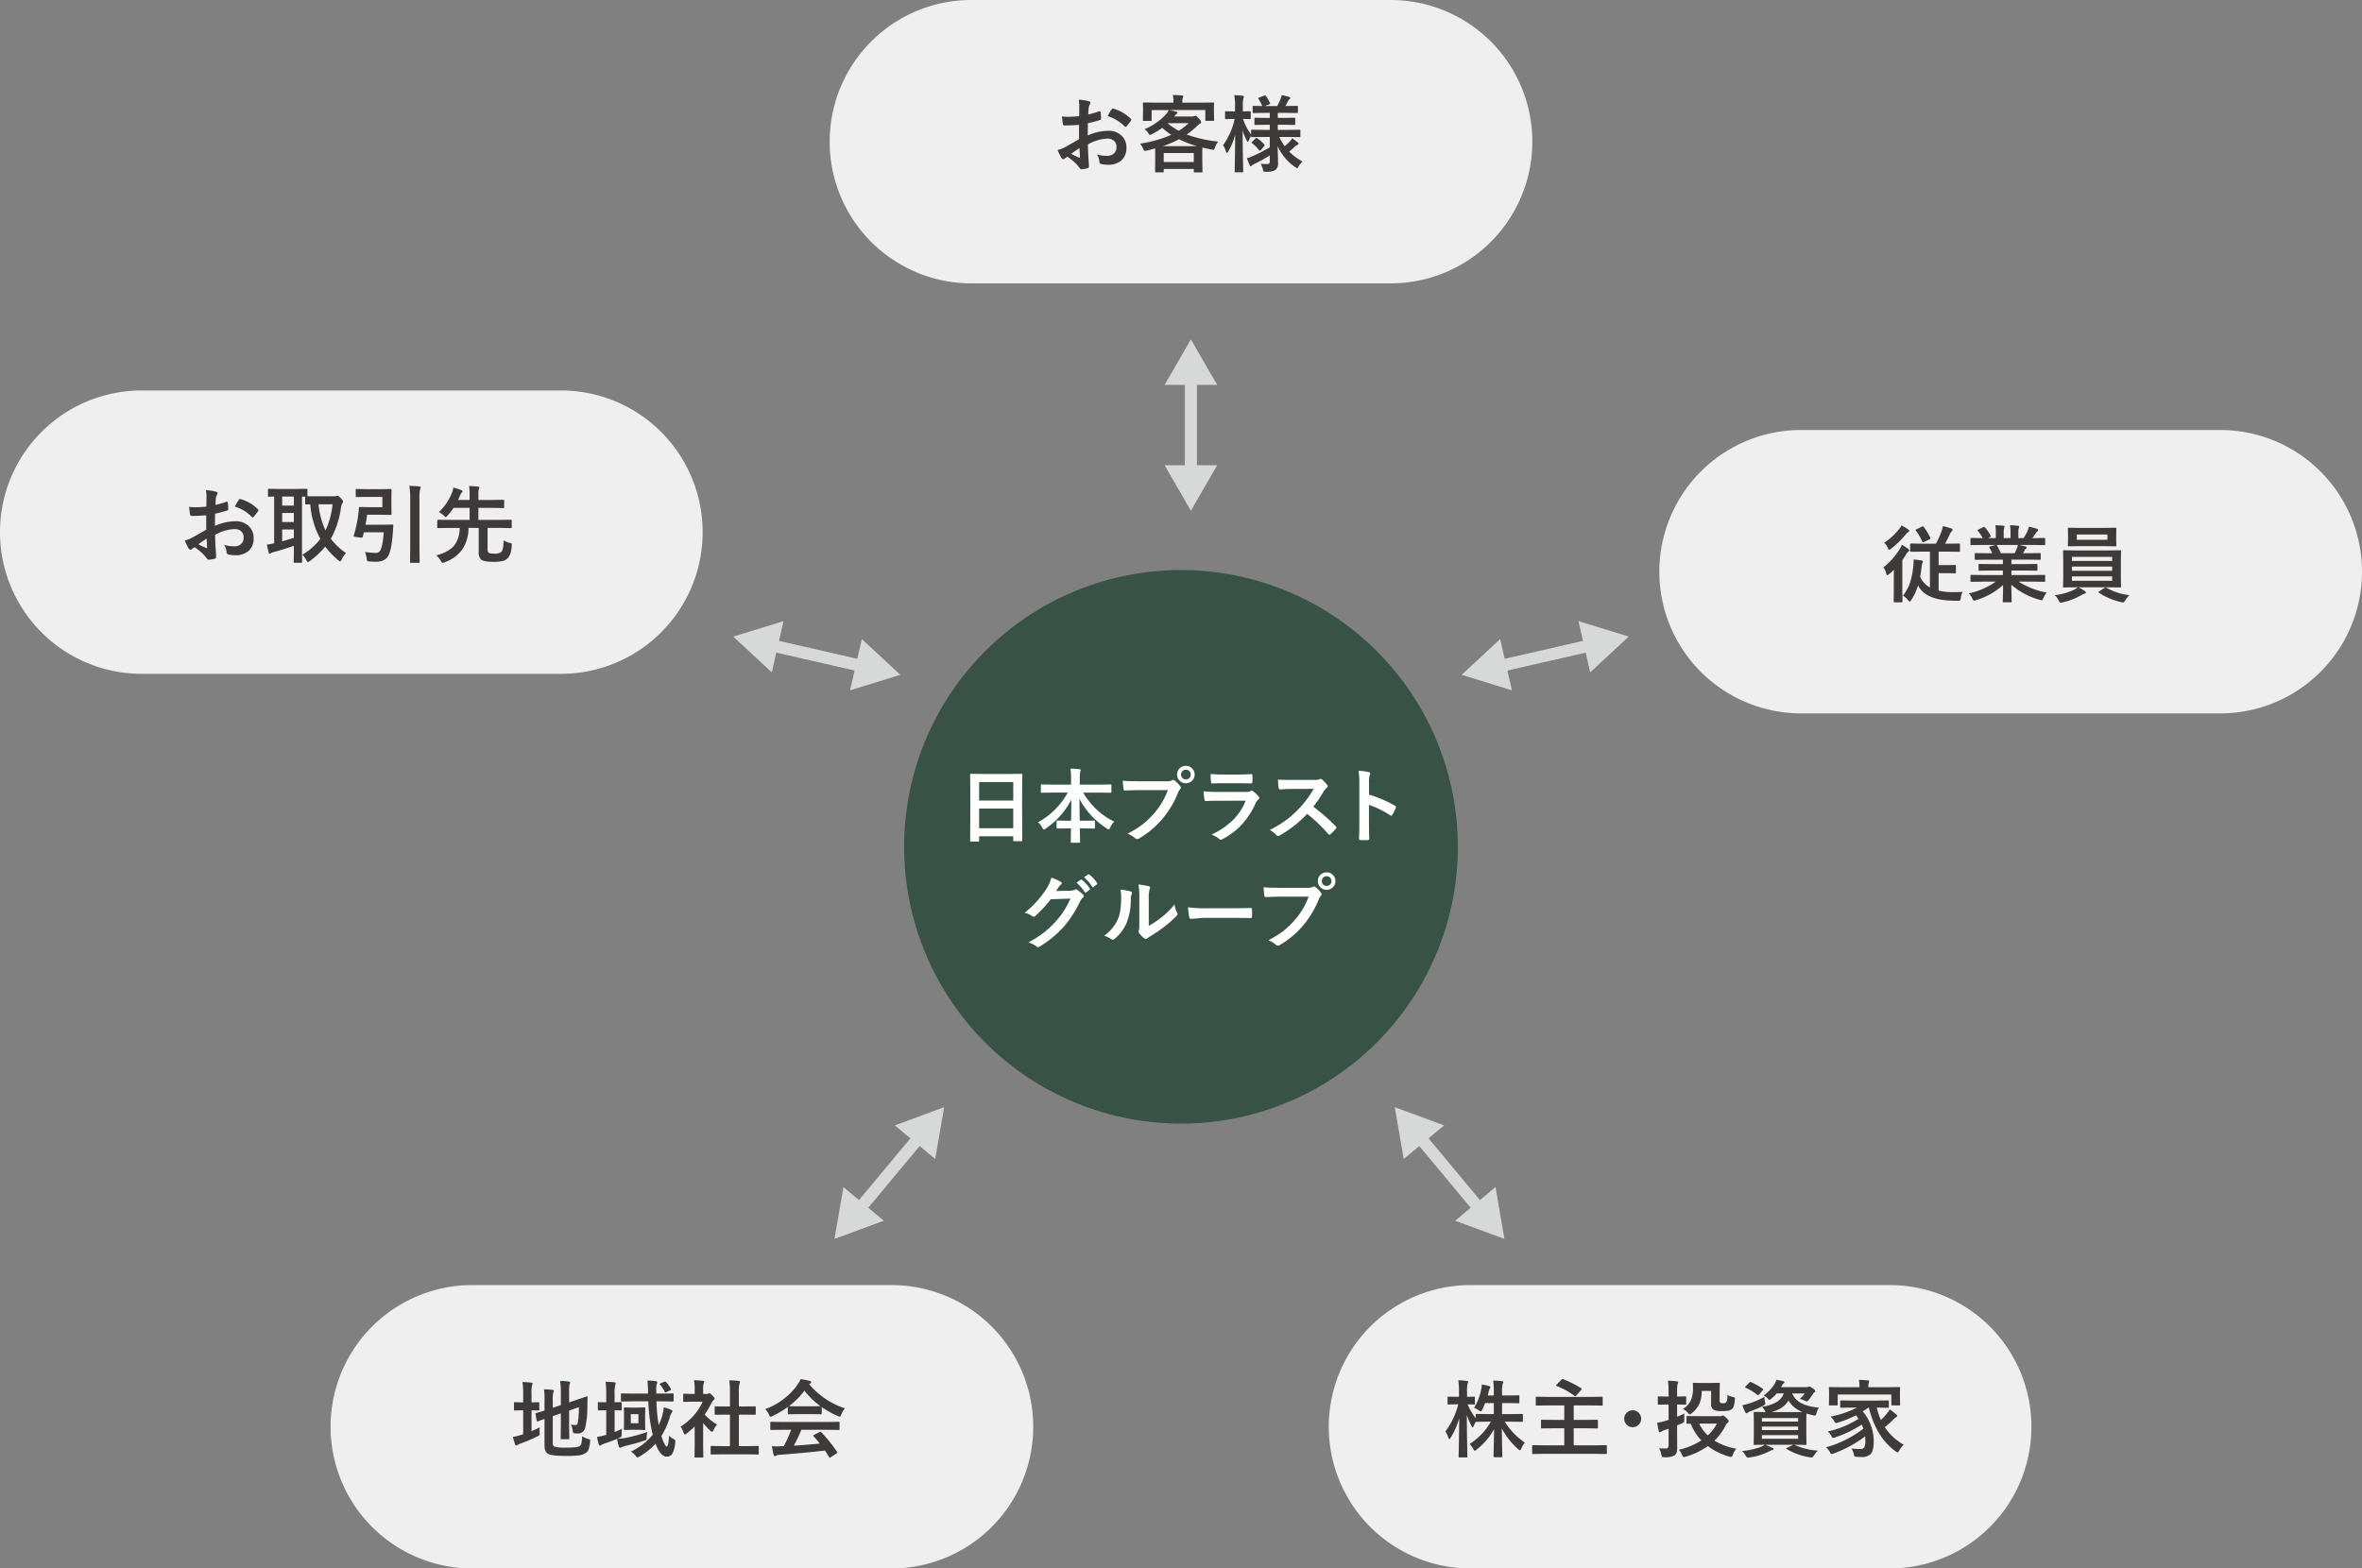
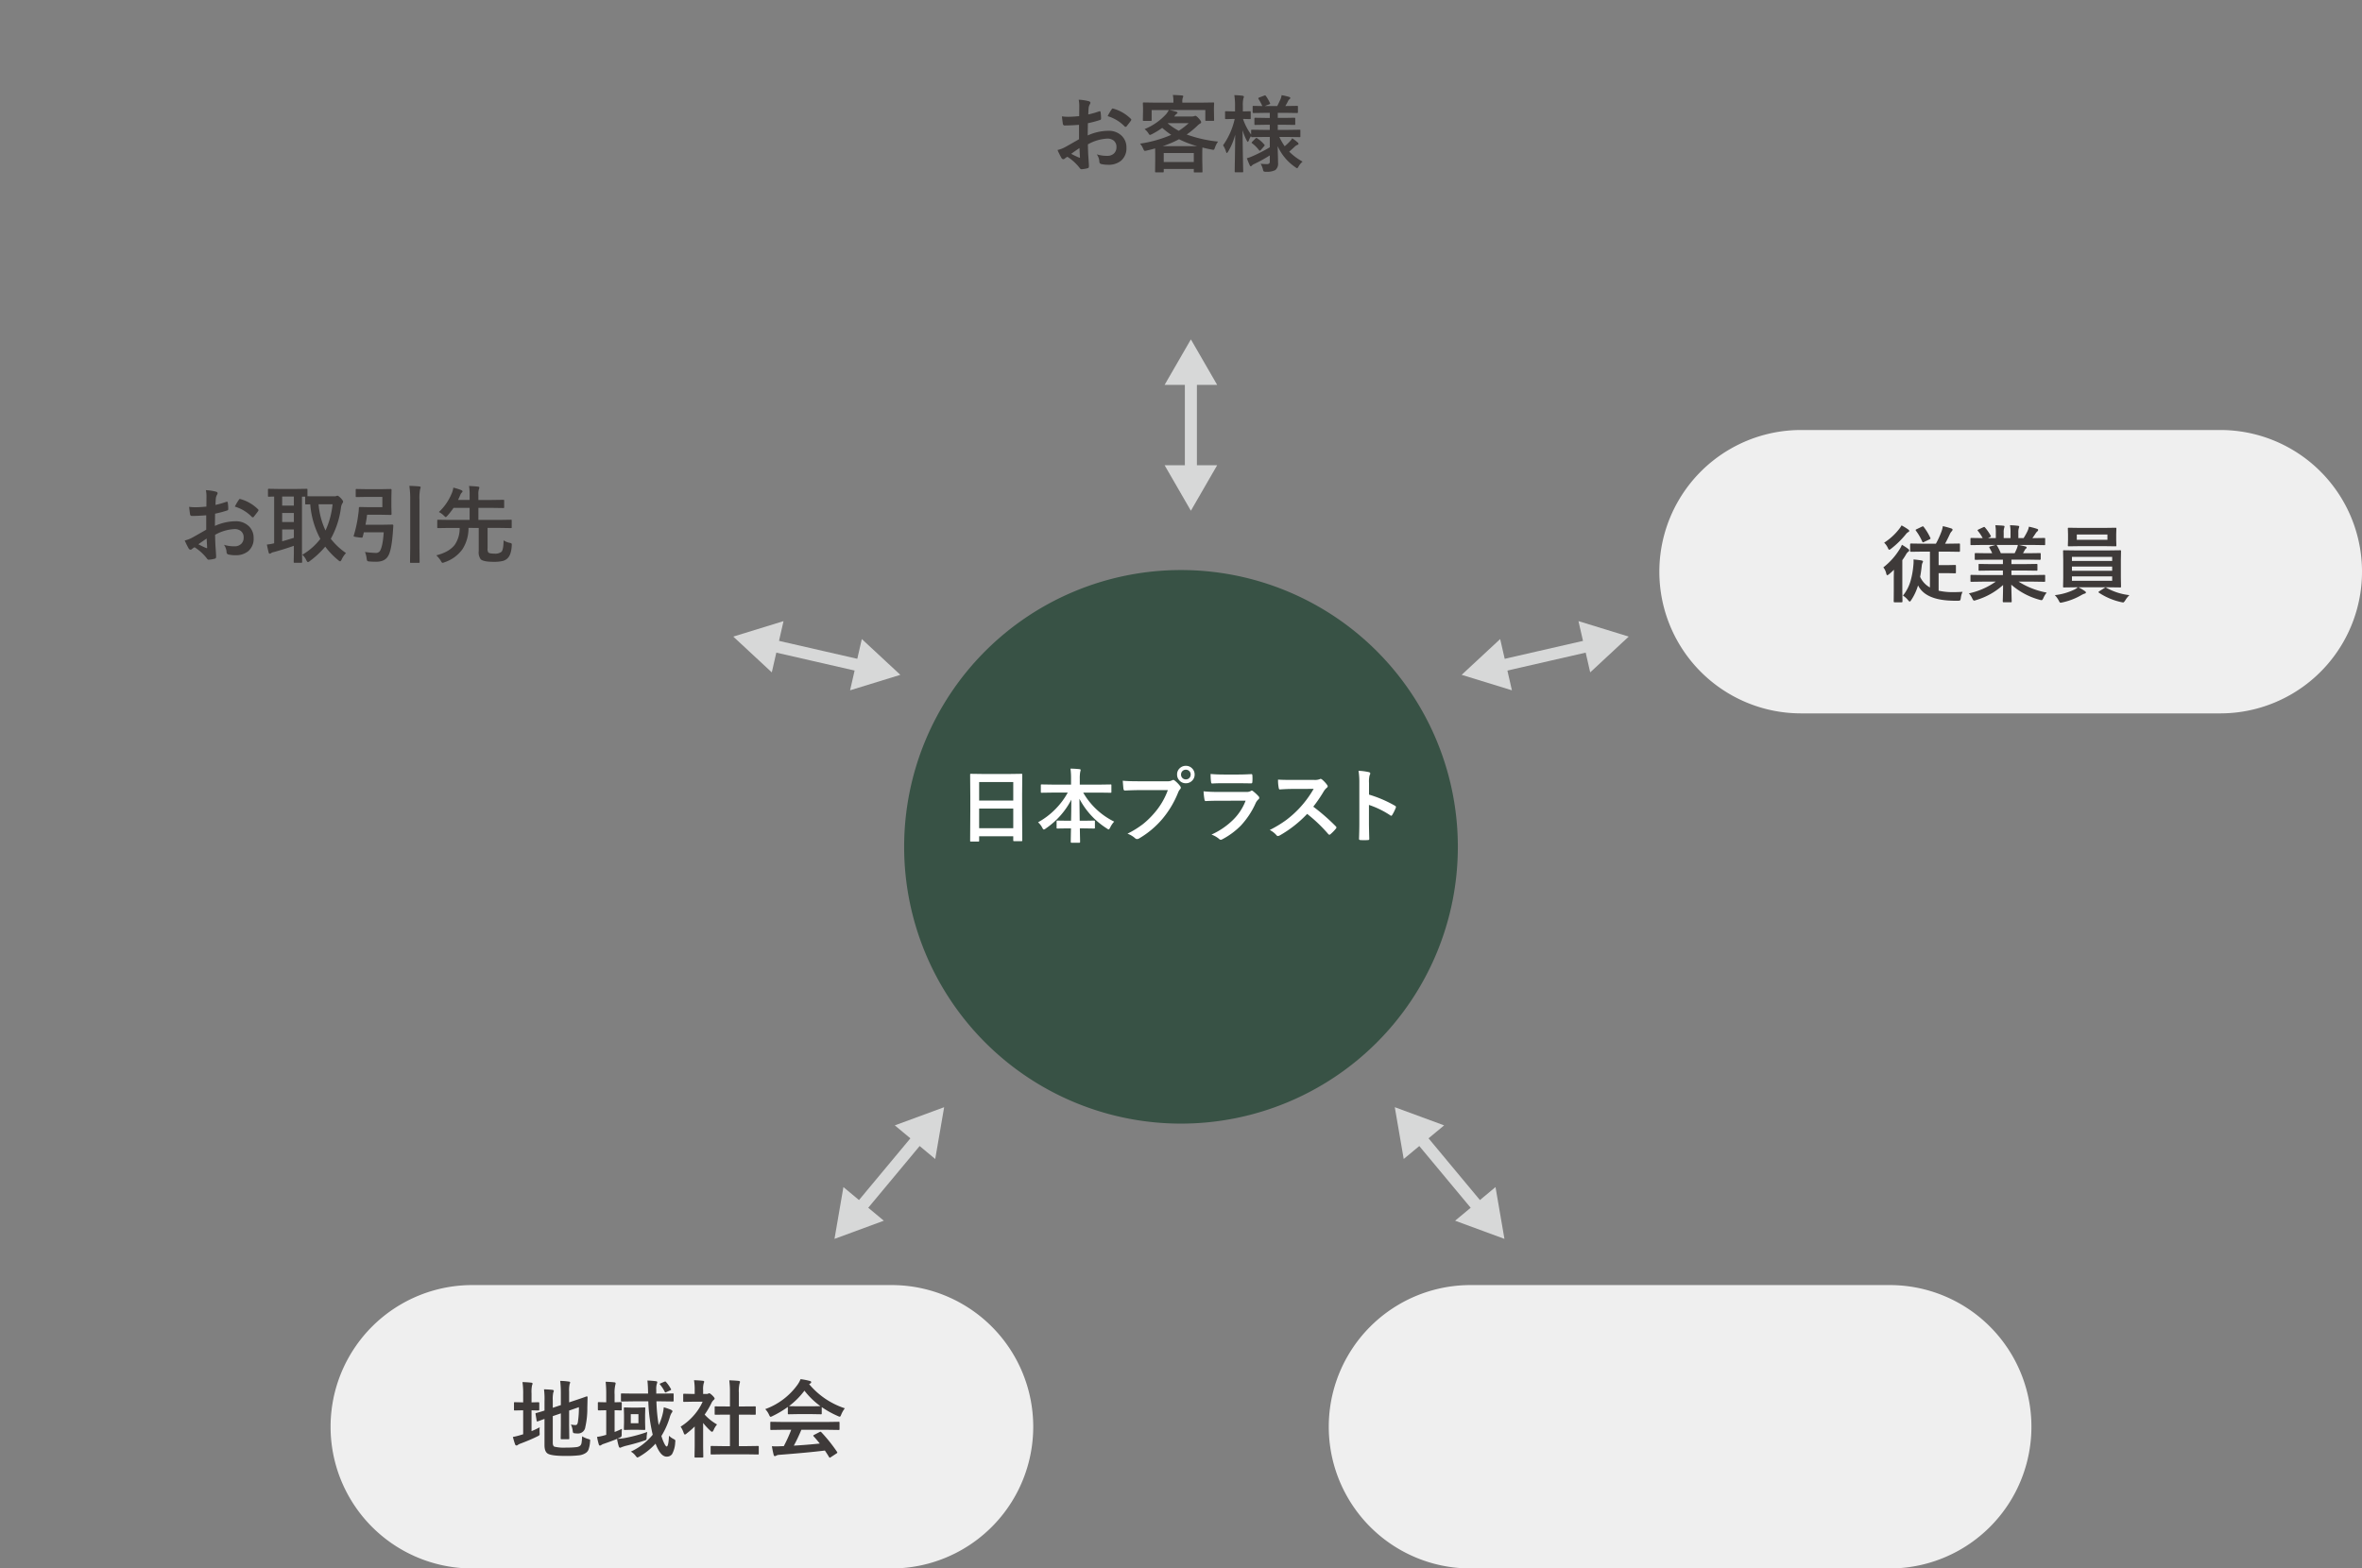
<svg xmlns="http://www.w3.org/2000/svg" width="784.152" height="520.824" viewBox="0 0 784.152 520.824">
  <rect x="0" y="0" width="784.152" height="520.824" fill="#808080" stroke="none" />
  <defs>
    <clipPath id="clip-path">
      <rect id="長方形_23673" data-name="長方形 23673" width="784.152" height="520.824" fill="none" />
    </clipPath>
    <clipPath id="clip-path-2">
      <rect id="長方形_23667" data-name="長方形 23667" width="114.531" height="34.099" fill="none" />
    </clipPath>
    <clipPath id="clip-path-3">
      <rect id="長方形_23668" data-name="長方形 23668" width="157.48" height="34.099" fill="none" />
    </clipPath>
    <clipPath id="clip-path-4">
      <rect id="長方形_23669" data-name="長方形 23669" width="114.755" height="34.099" fill="none" />
    </clipPath>
    <clipPath id="clip-path-5">
      <rect id="長方形_23670" data-name="長方形 23670" width="86.122" height="34.099" fill="none" />
    </clipPath>
    <clipPath id="clip-path-6">
      <rect id="長方形_23671" data-name="長方形 23671" width="85.898" height="34.099" fill="none" />
    </clipPath>
    <clipPath id="clip-path-7">
      <rect id="長方形_23672" data-name="長方形 23672" width="148.807" height="67.797" fill="none" />
    </clipPath>
  </defs>
  <g id="グループ_11617" data-name="グループ 11617" clip-path="url(#clip-path)">
    <path id="パス_37333" data-name="パス 37333" d="M286.524,484.1H147.353a47.049,47.049,0,1,1,0-94.1H286.524a47.049,47.049,0,0,1,0,94.1" transform="translate(9.445 36.726)" fill="#efefef" />
    <g id="グループ_11601" data-name="グループ 11601" transform="translate(169.119 456.726)" style="isolation: isolate">
      <g id="グループ_11600" data-name="グループ 11600">
        <g id="グループ_11599" data-name="グループ 11599" clip-path="url(#clip-path-2)">
          <path id="パス_37611" data-name="パス 37611" d="M24.131-4.812a8.025,8.025,0,0,0,2.023.889,1.812,1.812,0,0,1,.547.205.337.337,0,0,1,.109.287q0,.109-.041.438A9.445,9.445,0,0,1,26.223-.3a2.408,2.408,0,0,1-.971,1.08,5.141,5.141,0,0,1-2.242.738,36.631,36.631,0,0,1-4.389.191q-4.676,0-5.906-.779Q11.648.26,11.648-1.846v-8.736q-.738.26-1.641.6-.492.178-.6.205a.8.8,0,0,1-.191.041q-.123,0-.178-.26l-.355-2.187a.936.936,0,0,1-.027-.178q0-.1.246-.191,1.135-.273,2.748-.807v-3.076q.014-.369.014-.752a25.82,25.82,0,0,0-.178-3.227q1.422.041,2.693.164.561.082.561.314a1.553,1.553,0,0,1-.178.588,10.64,10.64,0,0,0-.164,2.652v2.42l2.68-.9v-4.061a34.8,34.8,0,0,0-.219-3.979,21.66,21.66,0,0,1,2.857.232q.451.041.451.3a2.353,2.353,0,0,1-.178.561,10.349,10.349,0,0,0-.164,2.516v3.527l2.16-.725q1.5-.492,2.844-.971.738-.273.82-.287h.068q.232,0,.232.287l-.082,3.582a27.581,27.581,0,0,1-.67,6.316,2.4,2.4,0,0,1-2.406,2.133A7.539,7.539,0,0,1,21.752-5.8q-.479-.041-.574-.178A2.615,2.615,0,0,1,21-6.727a6.325,6.325,0,0,0-.588-2.01,6.565,6.565,0,0,0,1.477.191.635.635,0,0,0,.561-.219,1.832,1.832,0,0,0,.287-.82,30.821,30.821,0,0,0,.328-4.895l-3.24,1.121V-8.49l.055,4.348a.411.411,0,0,1-.048.253.445.445,0,0,1-.267.048H17.322q-.219,0-.26-.055a.471.471,0,0,1-.041-.246l.055-4.348v-3.937l-2.68.916v8.873q0,1,.533,1.271a13.646,13.646,0,0,0,4.02.3,24.216,24.216,0,0,0,3.309-.15,2.562,2.562,0,0,0,1.2-.437,1.645,1.645,0,0,0,.492-1A15.845,15.845,0,0,0,24.131-4.812ZM10.063-7.807a7.586,7.586,0,0,0-.055.984q0,.369.014.752.027.355.027.465a.636.636,0,0,1-.109.431,3.034,3.034,0,0,1-.643.39Q7.082-3.678,3.719-2.406a3.7,3.7,0,0,0-.916.451.679.679,0,0,1-.479.191q-.273,0-.424-.342Q1.6-2.9,1.148-4.594a21.613,21.613,0,0,0,2.775-.7l.643-.191v-7.957H4.334l-2.543.055q-.219,0-.246-.055a.613.613,0,0,1-.027-.246v-2.133a.5.5,0,0,1,.041-.273.391.391,0,0,1,.232-.041l2.543.055h.232V-18.7a25.742,25.742,0,0,0-.232-4.115q1.613.041,2.9.191.451.041.451.342a2.353,2.353,0,0,1-.178.561,11.192,11.192,0,0,0-.164,2.652v2.994l2.3-.055q.273,0,.273.314v2.133q0,.3-.273.3l-2.3-.055v6.918Q8.559-7.014,10.063-7.807ZM40.318.273a20.548,20.548,0,0,0,7.26-5.605A54.825,54.825,0,0,1,46.115-16.42H41.139l-3.814.055q-.219,0-.26-.068a.51.51,0,0,1-.041-.26v-2.051q0-.219.055-.26a.471.471,0,0,1,.246-.041l3.814.055h4.895v-.342q-.041-2.5-.219-3.992a26.02,26.02,0,0,1,2.816.219q.451.041.451.314a1.488,1.488,0,0,1-.137.547,5.8,5.8,0,0,0-.191,1.941v1.313H50.34l3.869-.055a.433.433,0,0,1,.273.055.471.471,0,0,1,.041.246v2.051q0,.232-.068.287a.427.427,0,0,1-.246.041L50.34-16.42H48.809a56.528,56.528,0,0,0,.752,7.9,17.964,17.964,0,0,0,1.148-3.062,14.75,14.75,0,0,0,.533-2.857,20.947,20.947,0,0,1,2.406.82q.479.232.479.506a.931.931,0,0,1-.287.533,6.387,6.387,0,0,0-.615,1.5,25.851,25.851,0,0,1-2.762,6.166,14.449,14.449,0,0,0,1.121,2.816q.4.67.615.67.615,0,.779-3.568A5.98,5.98,0,0,0,54.4-3.965a2.28,2.28,0,0,1,.561.342.435.435,0,0,1,.123.342q0,.109-.041.465A8.852,8.852,0,0,1,54,1.107a2.116,2.116,0,0,1-1.818.834q-2.023,0-3.664-4.307A22.839,22.839,0,0,1,43.23,1.887a2.967,2.967,0,0,1-.725.342q-.178,0-.588-.533A5.135,5.135,0,0,0,40.318.273ZM45.76-6.248q-.178,1.121-.205,1.682a1.872,1.872,0,0,1-.123.889,1.867,1.867,0,0,1-.711.314q-2.42.848-6.385,1.791l-1.012.342a1.9,1.9,0,0,1-.588.219q-.26,0-.424-.424a22.346,22.346,0,0,1-.588-2.516q-1.354.588-4.361,1.627a3.085,3.085,0,0,0-.848.4.786.786,0,0,1-.479.191q-.246,0-.355-.369a22.556,22.556,0,0,1-.588-2.516,15,15,0,0,0,2.434-.506l.615-.164v-8.176h-.055l-2.434.055q-.287,0-.287-.314v-2.092a.5.5,0,0,1,.055-.3.433.433,0,0,1,.232-.041l2.488.055v-2.57a37.878,37.878,0,0,0-.191-4.252q1.531.041,2.885.191.424.041.424.314a3.311,3.311,0,0,1-.109.588,11.353,11.353,0,0,0-.232,3.1v2.625L37-16.16q.219,0,.26.068a.552.552,0,0,1,.041.273v2.092q0,.232-.055.273a.471.471,0,0,1-.246.041l-.629-.014q-.643-.027-1.449-.041v7.219a21.356,21.356,0,0,0,2.434-1.066,16.446,16.446,0,0,0-.082,1.736,1.872,1.872,0,0,1-.123.889,2.029,2.029,0,0,1-.684.41,7.314,7.314,0,0,1-.684.3,16.371,16.371,0,0,0,2.885-.328A49.266,49.266,0,0,0,45.76-6.248Zm-3.117-8.094,2.119-.055a.5.5,0,0,1,.3.055.51.51,0,0,1,.041.26l-.055,2.16v2.516L45.1-7.232q0,.232-.068.273a.552.552,0,0,1-.273.041l-2.119-.055H40.455l-2.146.055q-.232,0-.273-.055a.51.51,0,0,1-.041-.26l.055-2.174v-2.516l-.055-2.16q0-.232.055-.273a.51.51,0,0,1,.26-.041l2.146.055Zm.191,5.182v-2.994H40.291V-9.16Zm9.188-13.658a12.184,12.184,0,0,1,1.6,2.3.44.44,0,0,1,.068.191q0,.15-.369.287l-1.217.561a.99.99,0,0,1-.328.123q-.109,0-.219-.26a11.893,11.893,0,0,0-1.545-2.365.349.349,0,0,1-.109-.191q0-.123.328-.246l1.258-.533a1.119,1.119,0,0,1,.273-.068Q51.844-23.023,52.021-22.818ZM70.861,1.176,67.1,1.23q-.219,0-.26-.055A.471.471,0,0,1,66.8.93V-1.285a.445.445,0,0,1,.048-.267A.411.411,0,0,1,67.1-1.6l3.76.055h2.352V-12H71.955l-3.527.027a.427.427,0,0,1-.246-.041.427.427,0,0,1-.041-.246v-2.215q0-.205.055-.246a.559.559,0,0,1,.232-.027l3.527.027h1.258v-4.457a30.823,30.823,0,0,0-.219-4.225q1.8.055,3.1.191.451.055.451.287a1.353,1.353,0,0,1-.137.588,10.632,10.632,0,0,0-.232,3.076v4.539h1.764l3.527-.027a.5.5,0,0,1,.273.041.391.391,0,0,1,.041.232v2.215q0,.219-.068.26a.613.613,0,0,1-.246.027L77.943-12H76.18V-1.545h2.543L82.455-1.6a.465.465,0,0,1,.287.055.51.51,0,0,1,.041.26V.93q0,.219-.055.26a.552.552,0,0,1-.273.041l-3.732-.055ZM56.834-8.012a19.727,19.727,0,0,0,4.607-4.006A17.56,17.56,0,0,0,64.148-16.3H60.977l-2.967.055a.433.433,0,0,1-.273-.055.471.471,0,0,1-.041-.246v-2.078q0-.219.068-.273a.427.427,0,0,1,.246-.041l2.967.068h.533v-1.148a20.034,20.034,0,0,0-.219-3.418q1.5.041,2.912.191.451.041.451.287a1.753,1.753,0,0,1-.164.588,7.32,7.32,0,0,0-.178,2.229v1.271h1.176a.982.982,0,0,0,.533-.123.844.844,0,0,1,.314-.109q.273,0,1.039.725.752.752.752,1.012a.6.6,0,0,1-.273.451,3.533,3.533,0,0,0-.656.807,28.088,28.088,0,0,1-2.379,4.088,16.511,16.511,0,0,0,4.115,3.281,6.51,6.51,0,0,0-1.121,1.818q-.287.615-.533.615a1.107,1.107,0,0,1-.561-.342,20.605,20.605,0,0,1-2.406-2.6v7.875l.055,3.295a.433.433,0,0,1-.055.273.647.647,0,0,1-.287.041H61.783a.465.465,0,0,1-.287-.055.51.51,0,0,1-.041-.26l.055-3.295v-6.7a27.822,27.822,0,0,1-2.666,2.324,1.5,1.5,0,0,1-.588.369q-.178,0-.437-.643A7.777,7.777,0,0,0,56.834-8.012ZM90.645-6.973l-3.705.055a.465.465,0,0,1-.287-.055.471.471,0,0,1-.041-.246V-9.324q0-.219.055-.26a.552.552,0,0,1,.273-.041l3.705.055h14.916l3.705-.055a.465.465,0,0,1,.287.055.471.471,0,0,1,.041.246v2.105a.411.411,0,0,1-.048.253.48.48,0,0,1-.28.048l-3.705-.055H96.92a53.369,53.369,0,0,1-2.5,5.264q4.375-.246,8.627-.7-1.285-1.572-2.037-2.379a.386.386,0,0,1-.123-.232q0-.137.287-.273l1.791-.93a.673.673,0,0,1,.3-.109.45.45,0,0,1,.287.164A51.639,51.639,0,0,1,108.76.342a.433.433,0,0,1,.1.232q0,.137-.232.287l-1.941,1.271a.846.846,0,0,1-.328.164q-.109,0-.232-.191-.561-.943-1.395-2.187Q99.3.6,89.605,1.34a2.277,2.277,0,0,0-1.012.26.743.743,0,0,1-.479.164q-.3,0-.383-.4a29.321,29.321,0,0,1-.588-2.885q.643.055,1.354.055.684,0,1.7-.055l.9-.027a47.066,47.066,0,0,0,2.461-5.428Zm20.713-7.137a8.784,8.784,0,0,0-1.2,2.092q-.273.7-.479.7a2.191,2.191,0,0,1-.643-.219,31.583,31.583,0,0,1-5.346-2.967v2.078q0,.219-.055.26a.471.471,0,0,1-.246.041l-3.172-.055H95.908l-3.172.055q-.219,0-.26-.055a.471.471,0,0,1-.041-.246v-2.133a32.417,32.417,0,0,1-5.072,3.021,2.014,2.014,0,0,1-.67.26q-.191,0-.506-.7a6.52,6.52,0,0,0-1.258-1.859,22.706,22.706,0,0,0,10.746-8.135,8.74,8.74,0,0,0,.984-1.818,21.167,21.167,0,0,1,3.021.588q.506.123.506.383a.468.468,0,0,1-.273.451,2.255,2.255,0,0,0-.4.246A25.961,25.961,0,0,0,111.357-14.109Zm-18.525-.725q.492.055,3.076.055h4.307q2.406,0,3.021-.055a25.658,25.658,0,0,1-5.291-5.127A25.954,25.954,0,0,1,92.832-14.834Z" transform="translate(-0.001 25.028)" fill="#3e3a39" />
        </g>
      </g>
    </g>
    <path id="パス_37334" data-name="パス 37334" d="M589.389,484.1H450.218a47.049,47.049,0,0,1,0-94.1H589.389a47.049,47.049,0,1,1,0,94.1" transform="translate(37.966 36.726)" fill="#efefef" />
    <g id="グループ_11604" data-name="グループ 11604" transform="translate(479.029 456.726)" style="isolation: isolate">
      <g id="グループ_11603" data-name="グループ 11603">
        <g id="グループ_11602" data-name="グループ 11602" clip-path="url(#clip-path-3)">
-           <path id="パス_37612" data-name="パス 37612" d="M10.336-14.246a17.729,17.729,0,0,0,2.352-6.029,8.087,8.087,0,0,0,.205-1.736,18.446,18.446,0,0,1,2.406.506q.451.15.451.369a1.153,1.153,0,0,1-.232.533,3.748,3.748,0,0,0-.328,1.039q-.055.246-.314,1.2H16.9v-.9a31.948,31.948,0,0,0-.205-4.061q1.518.041,2.844.191.479.055.479.287a1.655,1.655,0,0,1-.178.615,10.555,10.555,0,0,0-.205,2.912v.957h2.051l3.391-.055q.219,0,.26.055a.552.552,0,0,1,.041.273v2q0,.219-.055.26a.471.471,0,0,1-.246.041l-3.391-.055H19.633v3.664h2.885l3.76-.055a.242.242,0,0,1,.273.273v2.023a.552.552,0,0,1-.041.273q-.041.055-.232.055l-3.76-.055H20.535a22.936,22.936,0,0,0,6.658,6.945,8.124,8.124,0,0,0-1.176,2q-.232.561-.437.561t-.588-.369a24.228,24.228,0,0,1-5.441-6.891q.027,2.789.109,6.412.055,2.83.055,2.857,0,.287-.3.287h-2.3q-.314,0-.314-.287,0-.109.082-3.445.055-3.2.1-5.592A22.09,22.09,0,0,1,11.184-.4a1.516,1.516,0,0,1-.643.4q-.191,0-.479-.615a5.586,5.586,0,0,0-1.2-1.627,21.237,21.237,0,0,0,7.055-7.424h-.93l-3.773.055q-.26,0-.287-.082Q10.363-8.627,10.2-8.2q-.219.451-.342.451T9.5-8.258a23.407,23.407,0,0,1-1.572-3.65q.014,4.771.123,9.967Q8.066-.82,8.107.984q.014.807.014.916a.433.433,0,0,1-.055.273.471.471,0,0,1-.246.041H5.551q-.246,0-.287-.068-.055-.041-.055-.246,0-.123.041-2.051.123-5.92.164-10.691A25.4,25.4,0,0,1,2.557-4.32q-.273.451-.424.451T1.8-4.348A9.143,9.143,0,0,0,.848-6.439,26.052,26.052,0,0,0,5.1-15.422H4.484l-2.625.055a.433.433,0,0,1-.273-.055.51.51,0,0,1-.041-.26v-1.982a.433.433,0,0,1,.055-.273.51.51,0,0,1,.26-.041l2.625.055h.848v-1.668A23.779,23.779,0,0,0,5.1-23.406a27.285,27.285,0,0,1,2.8.191q.479.055.479.287a1.648,1.648,0,0,1-.178.588,9.972,9.972,0,0,0-.191,2.707v1.709l2.3-.055a.433.433,0,0,1,.273.055.51.51,0,0,1,.041.26v1.982q0,.232-.055.273a.51.51,0,0,1-.26.041l-.629-.014q-.656-.027-1.49-.041A21.4,21.4,0,0,0,10.9-10.814v-1.148q0-.273.314-.273l3.773.055H16.9v-3.664H14.014a21.311,21.311,0,0,1-.984,2.215q-.287.561-.451.561a1.545,1.545,0,0,1-.643-.369A5.62,5.62,0,0,0,10.336-14.246Zm26.4,6.768-3.869.055q-.219,0-.26-.055a.51.51,0,0,1-.041-.26v-2.3q0-.273.3-.273l3.869.055h3.555v-4.812H34.918l-3.787.055q-.219,0-.26-.055a.471.471,0,0,1-.041-.246V-17.65q0-.219.055-.26a.471.471,0,0,1,.246-.041l3.787.055H49l3.746-.055q.219,0,.26.055a.471.471,0,0,1,.041.246v2.338q0,.219-.055.26a.471.471,0,0,1-.246.041L49-15.066H43.422v4.813h3.869l3.855-.055q.314,0,.314.273v2.3a.445.445,0,0,1-.048.267.445.445,0,0,1-.267.048l-3.855-.055H43.422v5.66h7.191l3.5-.055q.314,0,.314.273V.766q0,.219-.055.26a.51.51,0,0,1-.26.041l-3.5-.055H33.455l-3.527.055q-.219,0-.26-.055a.471.471,0,0,1-.041-.246V-1.6q0-.273.3-.273l3.527.055h6.836v-5.66Zm3.145-16.3A35.452,35.452,0,0,1,45.9-20.781q.191.123.191.232a.612.612,0,0,1-.164.3L44.27-18.334q-.219.219-.328.219a.526.526,0,0,1-.26-.109A24.852,24.852,0,0,0,37.8-21.506q-.219-.082-.219-.191a.853.853,0,0,1,.191-.314L39.32-23.6q.219-.219.328-.219A1.121,1.121,0,0,1,39.881-23.775ZM63-13.439a2.677,2.677,0,0,1,2.078.93,2.685,2.685,0,0,1,.725,1.873,2.677,2.677,0,0,1-.93,2.078A2.685,2.685,0,0,1,63-7.834a2.677,2.677,0,0,1-2.078-.93,2.685,2.685,0,0,1-.725-1.873,2.677,2.677,0,0,1,.93-2.078A2.685,2.685,0,0,1,63-13.439ZM97.358-.711a7.623,7.623,0,0,0-1.094,2.023q-.26.725-.588.725a2.249,2.249,0,0,1-.615-.109,21.737,21.737,0,0,1-7.109-3.473,24.839,24.839,0,0,1-7.342,3.5,3.468,3.468,0,0,1-.643.137q-.26,0-.561-.7A6.538,6.538,0,0,0,78.34-.342a23.1,23.1,0,0,0,7.451-3.1A17.232,17.232,0,0,1,82.264-9l-1.094.027q-.219,0-.26-.055a.471.471,0,0,1-.041-.246v-1.969q0-.219.055-.26a.471.471,0,0,1,.246-.041l3.555.055H91.93a1.385,1.385,0,0,0,.67-.137.728.728,0,0,1,.328-.082q.328,0,1.121.752.82.738.82,1.121a.705.705,0,0,1-.342.533,2.226,2.226,0,0,0-.752,1.053,18.784,18.784,0,0,1-3.637,4.881A20.413,20.413,0,0,0,97.358-.711ZM90.946-9.023H85.094A13.121,13.121,0,0,0,87.924-5.1,13.316,13.316,0,0,0,90.946-9.023ZM71.792-.834q1.08.082,2.229.082.9,0,.9-1.066v-5.51q-.738.273-1.572.533a4.786,4.786,0,0,0-.889.451.76.76,0,0,1-.451.191q-.26,0-.342-.342-.273-1.135-.52-2.83a15.717,15.717,0,0,0,2.734-.615l.547-.164.492-.164v-5.1h-.479l-2.8.055q-.219,0-.26-.055a.51.51,0,0,1-.041-.26v-2.119q0-.232.055-.273a.471.471,0,0,1,.246-.041l2.8.055h.479v-1.285A31.943,31.943,0,0,0,74.7-23.27q1.654.055,2.939.205.451.041.451.3a1.553,1.553,0,0,1-.178.588,12.024,12.024,0,0,0-.164,2.83v1.34l2.693-.055a.465.465,0,0,1,.287.055.51.51,0,0,1,.041.26v2.119q0,.232-.055.273a.6.6,0,0,1-.273.041l-2.693-.055v4.061A19.314,19.314,0,0,0,80.159-12.4q-.055.506-.055,2.078a2.015,2.015,0,0,1-.1.82,1.489,1.489,0,0,1-.547.328l-1.709.725v1.654l.027,5.646A5.616,5.616,0,0,1,77.575.615a1.812,1.812,0,0,1-.7.93,6.111,6.111,0,0,1-3.268.588q-.711,0-.834-.137a1.752,1.752,0,0,1-.26-.738A7.422,7.422,0,0,0,71.792-.834Zm7.875-13.057a6.815,6.815,0,0,0,2.721-3.049A10.6,10.6,0,0,0,83.03-21l-.055-1.258q0-.232.055-.273a.647.647,0,0,1,.287-.041l2.652.055h2.912l2.707-.055a.5.5,0,0,1,.3.055.51.51,0,0,1,.041.26l-.055,2.27v3.076a1.576,1.576,0,0,0,.164.9q.178.232.9.232.943,0,1.176-.4a5.6,5.6,0,0,0,.355-2.393,5.382,5.382,0,0,0,1.818.711,1.812,1.812,0,0,1,.547.205.418.418,0,0,1,.109.328q0,.109-.041.492a8.511,8.511,0,0,1-.355,2.064,2.239,2.239,0,0,1-.561.861,2.387,2.387,0,0,1-1.258.588,12.241,12.241,0,0,1-2.133.137,5.857,5.857,0,0,1-2.775-.451,2.056,2.056,0,0,1-.779-1.9v-4.348H85.915a10.168,10.168,0,0,1-.9,4.539,9.1,9.1,0,0,1-2.379,2.857q-.506.424-.67.424-.191,0-.643-.533A5.2,5.2,0,0,0,79.667-13.891Zm37.16,11.963a21.972,21.972,0,0,0,7.643,1.873A8.994,8.994,0,0,0,123.1,1.682q-.355.533-.643.533a4.814,4.814,0,0,1-.67-.055,21.788,21.788,0,0,1-4.266-1.121,18.986,18.986,0,0,1-3.391-1.627q-.164-.109-.164-.191,0-.109.314-.219L116.4-2.01H107q.9.355,2.379,1.039.4.109.4.383,0,.246-.424.342A5.167,5.167,0,0,0,108.2.26a21.138,21.138,0,0,1-6.385,1.955q-.437.055-.561.055-.355,0-.7-.588A6.5,6.5,0,0,0,99.3.068a23.447,23.447,0,0,0,6.3-1.381,6.125,6.125,0,0,0,1.258-.7l-3.391.055q-.219,0-.26-.055a.647.647,0,0,1-.041-.287l.055-2.748V-9.83l-.055-2.775q0-.219.055-.26a.471.471,0,0,1,.246-.041l3.664.055a2.329,2.329,0,0,1-.246-.451,4.9,4.9,0,0,0-.984-1.285,13.6,13.6,0,0,0,5.018-1.682,5.542,5.542,0,0,0,2.242-2.789h-2.352a12.018,12.018,0,0,1-1.791,1.75,2.149,2.149,0,0,1-.643.4q-.178,0-.656-.561a3.741,3.741,0,0,0-1.23-.916,12.592,12.592,0,0,0,3.678-3.924,6.607,6.607,0,0,0,.533-1.258q1.3.205,2.215.438.479.123.479.314a.493.493,0,0,1-.26.4,1.785,1.785,0,0,0-.561.752l-.314.533h8.3a1.541,1.541,0,0,0,.7-.109.881.881,0,0,1,.383-.109,2.719,2.719,0,0,1,1.039.561q.93.615.93.984a.405.405,0,0,1-.232.355,1.381,1.381,0,0,0-.492.506q-.451.738-1.381,1.982-.437.561-.67.561a2.314,2.314,0,0,1-.752-.246,8.356,8.356,0,0,0-1.572-.561,12.107,12.107,0,0,0,1.6-1.846h-4.143q1.545,4.074,8.846,4.73a5.457,5.457,0,0,0-.779,1.818,2.731,2.731,0,0,1-.246.643.357.357,0,0,1-.314.137,3.782,3.782,0,0,1-.561-.082,18.8,18.8,0,0,1-2.215-.561q-.055.725-.055,2.543v4.785L120.7-2.3a.52.52,0,0,1-.048.287q-.048.055-.267.055l-3.746-.055Zm-.3-10.924q2.229,0,2.857-.027a9.152,9.152,0,0,1-4.676-3.828Q113.245-14,109.1-12.852Zm1.395,8.859V-5.209H105.9v1.217ZM105.9-6.863h12.018V-8.039H105.9Zm12.018-4.006H105.9v1.176h12.018ZM106.71-17.9q.027.465.205,1.6a4.067,4.067,0,0,1,.109.67q0,.3-.7.684a36.544,36.544,0,0,1-4.375,1.873,2.5,2.5,0,0,0-.752.4.646.646,0,0,1-.4.219q-.232,0-.4-.314a16.131,16.131,0,0,1-.971-2.379,20.831,20.831,0,0,0,2.064-.506A26.577,26.577,0,0,0,106.71-17.9Zm-4.416-4.895a19.948,19.948,0,0,1,3.855,2.188q.205.15.205.246t-.205.287l-1.2,1.367q-.219.26-.342.26a.438.438,0,0,1-.246-.123,16.35,16.35,0,0,0-3.8-2.352q-.219-.137-.219-.219a.523.523,0,0,1,.191-.314l1.176-1.176q.219-.232.342-.232A.722.722,0,0,1,102.294-22.791ZM127.176-1.148A36.223,36.223,0,0,0,139.6-7.342a12.8,12.8,0,0,0-.561-1.34A40.188,40.188,0,0,1,130.2-4.443a4.587,4.587,0,0,1-.67.191q-.219,0-.533-.588a6.265,6.265,0,0,0-1.23-1.572,31.457,31.457,0,0,0,10.186-4.2,11.623,11.623,0,0,0-.807-1.176,36.153,36.153,0,0,1-6.016,2.42,2.963,2.963,0,0,1-.643.137q-.232,0-.506-.465a6.165,6.165,0,0,0-1.285-1.654,33.226,33.226,0,0,0,8.764-2.994h-1.463l-3.746.055q-.246,0-.3-.068a.51.51,0,0,1-.041-.26v-1.764q0-.246.068-.3a.552.552,0,0,1,.273-.041l3.746.055h7.957l3.773-.055a.433.433,0,0,1,.273.055.647.647,0,0,1,.041.287v1.764a.465.465,0,0,1-.055.287.51.51,0,0,1-.26.041l-3.691-.055a22.906,22.906,0,0,0,1.367,4.115,23.065,23.065,0,0,0,1.736-1.818,10.833,10.833,0,0,0,1.2-1.682,18.626,18.626,0,0,1,2.051,1.572q.424.3.424.561,0,.3-.369.424a8.535,8.535,0,0,0-1.23,1.107q-1.408,1.354-2.529,2.242a18.539,18.539,0,0,0,6.3,5.811,8.387,8.387,0,0,0-1.5,1.928q-.369.643-.561.643a2.8,2.8,0,0,1-.588-.342,20.863,20.863,0,0,1-5.92-6.686,32.656,32.656,0,0,1-3.021-7.875h-.137a21.436,21.436,0,0,1-1.9,1.258,15.337,15.337,0,0,1,3.664,9.912q0,3.145-1.025,4.252a4.251,4.251,0,0,1-3.2.984q-.957,0-1.463-.055a1.251,1.251,0,0,1-.7-.164,1.431,1.431,0,0,1-.191-.588,5.773,5.773,0,0,0-.82-2.01,26.357,26.357,0,0,0,2.912.164,1.476,1.476,0,0,0,1.354-.547,4.468,4.468,0,0,0,.355-2.146,13.133,13.133,0,0,0-.082-1.5A40.468,40.468,0,0,1,129.719.9a4.587,4.587,0,0,1-.67.191q-.246,0-.561-.615A5.735,5.735,0,0,0,127.176-1.148Zm20.6-19.961,3.705-.055q.219,0,.26.055a.51.51,0,0,1,.041.26l-.055,1.34v1.148l.055,2.994q0,.219-.055.26a.471.471,0,0,1-.246.041h-2.3q-.232,0-.273-.055a.471.471,0,0,1-.041-.246v-3.309h-17.8v3.309q0,.219-.055.26a.51.51,0,0,1-.26.041h-2.3q-.219,0-.26-.055a.471.471,0,0,1-.041-.246l.055-2.994v-.93l-.055-1.559q0-.232.055-.273a.471.471,0,0,1,.246-.041l3.705.055h6.125v-.055a11.164,11.164,0,0,0-.191-2.379q1.572.041,3.021.164.424.041.424.246a2.126,2.126,0,0,1-.178.561,4.83,4.83,0,0,0-.137,1.408v.055Z" transform="translate(0 25.028)" fill="#3e3a39" />
-         </g>
+           </g>
      </g>
    </g>
-     <path id="パス_37335" data-name="パス 37335" d="M186.22,212.6H47.049a47.049,47.049,0,0,1,0-94.1H186.22a47.049,47.049,0,1,1,0,94.1" transform="translate(0 11.159)" fill="#efefef" />
    <g id="グループ_11607" data-name="グループ 11607" transform="translate(59.258 159.659)" style="isolation: isolate">
      <g id="グループ_11606" data-name="グループ 11606">
        <g id="グループ_11605" data-name="グループ 11605" clip-path="url(#clip-path-4)">
          <path id="パス_37608" data-name="パス 37608" d="M9.037-16.461l.027-3.2a10.639,10.639,0,0,0-.191-2.256,15.816,15.816,0,0,1,3.322.492q.561.15.561.533a1.01,1.01,0,0,1-.164.451,3.559,3.559,0,0,0-.4,1.094q-.082.807-.137,2.324a29.034,29.034,0,0,0,3.6-1.025.557.557,0,0,1,.191-.041q.246,0,.287.287a14.1,14.1,0,0,1,.164,2.174.446.446,0,0,1-.369.451,37.652,37.652,0,0,1-4.006,1.066l-.055,4.061a16.866,16.866,0,0,1,6.891-1.545,6.04,6.04,0,0,1,4.484,1.75A5.284,5.284,0,0,1,24.719-6a5.333,5.333,0,0,1-1.832,4.375A6.473,6.473,0,0,1,18.648-.314a10.086,10.086,0,0,1-2.3-.246.783.783,0,0,1-.615-.848,4.7,4.7,0,0,0-.848-2.365,11.266,11.266,0,0,0,3.5.492,3.062,3.062,0,0,0,2.2-.793,2.749,2.749,0,0,0,.82-2.092,2.643,2.643,0,0,0-.916-2.187A3.335,3.335,0,0,0,18.334-9a14.474,14.474,0,0,0-6.412,1.914q.041,1.791.109,3.363.232,3.268.232,3.637a2.564,2.564,0,0,1-.041.6.478.478,0,0,1-.383.314,9.669,9.669,0,0,1-2.064.342Q9.5,1.2,9.092.615A15.893,15.893,0,0,0,5.113-2.967a4.9,4.9,0,0,0-.889.615.679.679,0,0,1-.479.191.758.758,0,0,1-.615-.451,26.011,26.011,0,0,1-1.285-2.6,9.993,9.993,0,0,0,2.57-.984q1.271-.7,4.566-2.6v-4.785q-2.8.219-4.7.219a.6.6,0,0,1-.67-.588q-.109-.67-.314-2.434a15.067,15.067,0,0,0,2.188.137Q6.686-16.242,9.037-16.461ZM9.119-5.852q-1.777,1.2-2.734,1.9A27.575,27.575,0,0,0,9.01-2.693a.587.587,0,0,0,.15.027q.137,0,.137-.164a.258.258,0,0,0-.014-.082q-.027-.424-.082-1.5T9.119-5.852Zm9.365-10.609a17.257,17.257,0,0,1,1.285-2.187q.219-.355.369-.355a.588.588,0,0,1,.109.014,13.46,13.46,0,0,1,5.934,3.418.5.5,0,0,1,.164.287.959.959,0,0,1-.109.273q-.232.355-.793,1.066-.615.793-.725.93-.068.1-.3.1-.205,0-.26-.1A13.132,13.132,0,0,0,18.484-16.461Zm36.9,15.422a8.1,8.1,0,0,0-1.449,2.16q-.3.588-.506.588a1.516,1.516,0,0,1-.643-.4,25.588,25.588,0,0,1-4.293-4.471,29.26,29.26,0,0,1-5.127,4.785,1.442,1.442,0,0,1-.615.342q-.219,0-.561-.67A5.216,5.216,0,0,0,40.879-.479a20.6,20.6,0,0,0,5.988-5.264,29.02,29.02,0,0,1-3.35-11.471l-1.381.027q-.219,0-.26-.068a.552.552,0,0,1-.041-.273V-19.77H40.77V-1.094l.055,2.967q0,.232-.055.273a.471.471,0,0,1-.246.041H38.336q-.232,0-.273-.055a.51.51,0,0,1-.041-.26l.055-2.967V-3.445q-2.885,1.039-6.658,2.078a2.676,2.676,0,0,0-.9.342.76.76,0,0,1-.451.191q-.273,0-.355-.369-.314-1.2-.588-2.652a18.5,18.5,0,0,0,2.406-.424V-19.8q-.684.014-1.3.041l-.437.014a.433.433,0,0,1-.273-.055.471.471,0,0,1-.041-.246v-2q0-.232.068-.287a.427.427,0,0,1,.246-.041l3.445.055H38.8l3.486-.055q.219,0,.26.068a.51.51,0,0,1,.041.26v2.133q.451.027,2.857.027h6.043a1.879,1.879,0,0,0,.684-.082.767.767,0,0,1,.41-.109q.287,0,1.176.9.67.766.67,1.066a1.229,1.229,0,0,1-.314.67,4.053,4.053,0,0,0-.41,1.422A28.932,28.932,0,0,1,50.34-5.77,22.418,22.418,0,0,0,55.385-1.039Zm-4.457-16.2H46.279a25.726,25.726,0,0,0,2.3,8.709A26.993,26.993,0,0,0,50.928-17.24ZM38.076-6.1V-8.873H34.193v3.924Q35.766-5.359,38.076-6.1ZM34.193-16.8h3.883V-19.8H34.193Zm0,5.469h3.883v-3.008H34.193Zm33.264-8.354H62.111l-3.2.055q-.219,0-.26-.055a.471.471,0,0,1-.041-.246v-2.078q0-.219.055-.26a.471.471,0,0,1,.246-.041l3.2.055h5.127l2.994-.055q.273,0,.273.314l-.055,2.529v2.912l.055,2.543q0,.314-.273.314l-2.994-.055H62.385q-.219,1.818-.533,3.309H67.8l2.953-.055q.342,0,.342.355l-.137,2.051q-.424,5.906-1.463,7.807-1.053,2.133-4.088,2.133-1.053,0-2.146-.082-.67-.041-.793-.191a1.819,1.819,0,0,1-.219-.766,8.6,8.6,0,0,0-.561-2.215,24.313,24.313,0,0,0,3.391.314,1.672,1.672,0,0,0,1.572-.615q.957-1.586,1.258-6.221h-6.59l-.383,1.518a.346.346,0,0,1-.383.26,11.769,11.769,0,0,1-1.189-.123q-1.449-.178-1.449-.383a.434.434,0,0,1,.027-.123A41.311,41.311,0,0,0,59.473-14a14.361,14.361,0,0,0,.178-1.928.345.345,0,0,1,.383-.4l2.693.055h4.73Zm8.955-3.664q2.105.055,3.309.191.451.055.451.287a1.765,1.765,0,0,1-.164.561,14.732,14.732,0,0,0-.232,3.582V-2.857L79.83,1.9a.433.433,0,0,1-.055.273.471.471,0,0,1-.246.041H76.945q-.219,0-.26-.055a.51.51,0,0,1-.041-.26L76.7-2.83V-18.648A27.773,27.773,0,0,0,76.412-23.352ZM107.707-5.264a5.648,5.648,0,0,0,2.037.834,1.686,1.686,0,0,1,.574.205.482.482,0,0,1,.109.369q0,.109-.014.3Q110.277-.561,109.047.67a3.452,3.452,0,0,1-1.709.943,12.639,12.639,0,0,1-2.912.26q-3.418,0-4.307-.834a3.9,3.9,0,0,1-.67-2.721v-7.7H96.059a12.915,12.915,0,0,1-1.982,7.027,11.92,11.92,0,0,1-5.988,4.375,3.58,3.58,0,0,1-.643.191q-.232,0-.588-.67a8.536,8.536,0,0,0-1.49-1.818Q89.66-1.367,91.506-3.8a9.588,9.588,0,0,0,1.613-5.578H89.537l-3.527.055q-.246,0-.287-.055a.51.51,0,0,1-.041-.26v-2.187q0-.191.055-.232a.552.552,0,0,1,.273-.041l3.527.055h6.891v-3.992H91.082a22.56,22.56,0,0,1-2,2.57q-.424.479-.588.479-.137,0-.615-.479a6.81,6.81,0,0,0-1.654-1.2,17.382,17.382,0,0,0,4.129-5.879,7.724,7.724,0,0,0,.67-2.215,19.1,19.1,0,0,1,2.6.807q.451.205.451.424a.592.592,0,0,1-.26.424,2.12,2.12,0,0,0-.492.807q-.1.191-.246.561-.328.738-.492,1.066h3.842v-1.545a17.962,17.962,0,0,0-.191-3.1q1.914.1,2.98.219.451.055.451.314a2.5,2.5,0,0,1-.164.561,5.633,5.633,0,0,0-.164,1.846v1.709h4.416l3.842-.055q.219,0,.26.068a.51.51,0,0,1,.041.26V-16.3q0,.232-.055.273a.471.471,0,0,1-.246.041l-3.842-.055H99.34v3.992h7.246l3.527-.055q.219,0,.26.055a.508.508,0,0,1,.027.219v2.188a.5.5,0,0,1-.041.273.427.427,0,0,1-.246.041l-3.527-.055h-4.2V-2.6a2.243,2.243,0,0,0,.246,1.354q.355.4,2.023.4a3.356,3.356,0,0,0,2.352-.615Q107.666-2.16,107.707-5.264Z" transform="translate(0.223 25.028)" fill="#3e3a39" />
        </g>
      </g>
    </g>
-     <path id="パス_37336" data-name="パス 37336" d="M437.956,94.1H298.785a47.049,47.049,0,1,1,0-94.1H437.956a47.049,47.049,0,0,1,0,94.1" transform="translate(23.706)" fill="#efefef" />
    <g id="グループ_11610" data-name="グループ 11610" transform="translate(349.017 30)" style="isolation: isolate">
      <g id="グループ_11609" data-name="グループ 11609">
        <g id="グループ_11608" data-name="グループ 11608" clip-path="url(#clip-path-5)">
          <path id="パス_37609" data-name="パス 37609" d="M9.037-16.461l.027-3.2a10.639,10.639,0,0,0-.191-2.256,15.816,15.816,0,0,1,3.322.492q.561.15.561.533a1.01,1.01,0,0,1-.164.451,3.559,3.559,0,0,0-.4,1.094q-.082.807-.137,2.324a29.034,29.034,0,0,0,3.6-1.025.557.557,0,0,1,.191-.041q.246,0,.287.287a14.1,14.1,0,0,1,.164,2.174.446.446,0,0,1-.369.451,37.652,37.652,0,0,1-4.006,1.066l-.055,4.061a16.866,16.866,0,0,1,6.891-1.545,6.04,6.04,0,0,1,4.484,1.75A5.284,5.284,0,0,1,24.719-6a5.333,5.333,0,0,1-1.832,4.375A6.473,6.473,0,0,1,18.648-.314a10.086,10.086,0,0,1-2.3-.246.783.783,0,0,1-.615-.848,4.7,4.7,0,0,0-.848-2.365,11.266,11.266,0,0,0,3.5.492,3.062,3.062,0,0,0,2.2-.793,2.749,2.749,0,0,0,.82-2.092,2.643,2.643,0,0,0-.916-2.187A3.335,3.335,0,0,0,18.334-9a14.474,14.474,0,0,0-6.412,1.914q.041,1.791.109,3.363.232,3.268.232,3.637a2.564,2.564,0,0,1-.041.6.478.478,0,0,1-.383.314,9.669,9.669,0,0,1-2.064.342Q9.5,1.2,9.092.615A15.893,15.893,0,0,0,5.113-2.967a4.9,4.9,0,0,0-.889.615.679.679,0,0,1-.479.191.758.758,0,0,1-.615-.451,26.011,26.011,0,0,1-1.285-2.6,9.993,9.993,0,0,0,2.57-.984q1.271-.7,4.566-2.6v-4.785q-2.8.219-4.7.219a.6.6,0,0,1-.67-.588q-.109-.67-.314-2.434a15.067,15.067,0,0,0,2.188.137Q6.686-16.242,9.037-16.461ZM9.119-5.852q-1.777,1.2-2.734,1.9A27.575,27.575,0,0,0,9.01-2.693a.587.587,0,0,0,.15.027q.137,0,.137-.164a.258.258,0,0,0-.014-.082q-.027-.424-.082-1.5T9.119-5.852Zm9.365-10.609a17.257,17.257,0,0,1,1.285-2.187q.219-.355.369-.355a.588.588,0,0,1,.109.014,13.46,13.46,0,0,1,5.934,3.418.5.5,0,0,1,.164.287.959.959,0,0,1-.109.273q-.232.355-.793,1.066-.615.793-.725.93-.068.1-.3.1-.205,0-.26-.1A13.132,13.132,0,0,0,18.484-16.461ZM49.82-20.945,53.512-21a.433.433,0,0,1,.273.055.51.51,0,0,1,.041.26l-.055,1.34V-18.2l.055,2.994q0,.219-.068.273a.427.427,0,0,1-.246.041h-2.3q-.219,0-.26-.068a.427.427,0,0,1-.041-.246v-3.281H39.006q.738.137,2.27.561.4.137.4.342t-.342.383a3.226,3.226,0,0,0-.533.561l-.219.287h5.947a1.965,1.965,0,0,0,.7-.109,2.286,2.286,0,0,1,.383-.109q.328,0,1.121.861.793.889.793,1.244a.5.5,0,0,1-.369.479,5.389,5.389,0,0,0-.984.807,28.142,28.142,0,0,1-3.445,2.816A42.844,42.844,0,0,0,55.139-8.012a7.63,7.63,0,0,0-1.066,2.105q-.205.629-.479.629a4.249,4.249,0,0,1-.615-.1q-1.6-.287-3.021-.67-.055.67-.055,1.982v2.215l.068,3.773q0,.232-.068.273a.471.471,0,0,1-.246.041h-2.27q-.219,0-.26-.055a.51.51,0,0,1-.041-.26V1.066h-9.98v.807q0,.246-.068.3a.427.427,0,0,1-.246.041H34.563q-.246,0-.287-.068a.552.552,0,0,1-.041-.273l.041-3.719v-1.9l-.027-2q-1.244.355-2.762.711a4.374,4.374,0,0,1-.629.109q-.273,0-.547-.643a6.375,6.375,0,0,0-1.066-1.764,40.725,40.725,0,0,0,10.35-2.912A28.872,28.872,0,0,1,36.6-12.564a26.2,26.2,0,0,1-3.4,2.078,5.17,5.17,0,0,1-.67.273q-.164,0-.451-.451a5.03,5.03,0,0,0-1.34-1.49,19.841,19.841,0,0,0,7.205-5.018,8.367,8.367,0,0,0,.848-1.312h-5.7V-15.2q0,.219-.068.273a.427.427,0,0,1-.246.041h-2.3q-.219,0-.26-.068a.427.427,0,0,1-.041-.246l.055-2.994v-.93l-.055-1.559q0-.232.055-.273A.471.471,0,0,1,30.475-21l3.691.055h6.152V-21.4a9.68,9.68,0,0,0-.191-2.092q1.613.041,3.008.164.451.041.451.273a1.707,1.707,0,0,1-.178.533,3.868,3.868,0,0,0-.137,1.148v.424ZM37.105-4.225V-1.23h9.98V-4.225Zm-.342-2.27h11.43a33.714,33.714,0,0,1-6.016-2.3A32.664,32.664,0,0,1,36.764-6.494Zm1.654-7.588A20.97,20.97,0,0,0,42.1-11.594,24.913,24.913,0,0,0,45.4-14.137H38.473ZM70.232-9.543l-3.8.055q-.232,0-.273-.055a.471.471,0,0,1-.041-.246v-.1a6.765,6.765,0,0,0-.752,1.463q-.219.506-.342.506t-.369-.451a16.349,16.349,0,0,1-1.367-3.445q.014,4.717.123,9.9.014,1.162.055,2.9.027.793.027.889,0,.219-.068.273a.427.427,0,0,1-.246.041H60.963q-.219,0-.26-.068a.427.427,0,0,1-.041-.246q0-.041.027-1.928.109-5.523.137-10.268a20.832,20.832,0,0,1-2.352,5.646q-.273.451-.424.451t-.273-.451a6.9,6.9,0,0,0-.984-2.092,24.008,24.008,0,0,0,3.869-8.764h-.314l-2.57.055q-.219,0-.273-.068a.552.552,0,0,1-.041-.273v-1.928a.5.5,0,0,1,.055-.3.51.51,0,0,1,.26-.041l2.57.055h.424v-1.654a22.448,22.448,0,0,0-.232-3.746,27.043,27.043,0,0,1,2.721.191q.451.1.451.314a1.324,1.324,0,0,1-.178.588,11,11,0,0,0-.164,2.625v1.682l2.324-.055q.205,0,.246.068a.552.552,0,0,1,.041.273v1.928a.5.5,0,0,1-.055.3.433.433,0,0,1-.232.041l-2.27-.055a18.692,18.692,0,0,0,2.693,5.182v-1.3q0-.219.055-.26a.51.51,0,0,1,.26-.041l3.8.055h2.078V-13.6h-1.3l-3.5.055q-.219,0-.26-.055a.471.471,0,0,1-.041-.246v-1.736a.5.5,0,0,1,.055-.3.471.471,0,0,1,.246-.041l3.5.055h1.3v-1.682H70.629l-3.705.055q-.3,0-.3-.273v-1.8q0-.219.055-.26a.471.471,0,0,1,.246-.041l2.912.055a20.058,20.058,0,0,0-1.258-2.352.467.467,0,0,1-.082-.219q0-.123.287-.26l1.7-.643a1.119,1.119,0,0,1,.273-.068q.1,0,.26.205a13.536,13.536,0,0,1,1.34,2.3.546.546,0,0,1,.082.219q0,.123-.328.26l-1.5.561h4.17Q75.537-21.3,75.92-22.2a6.937,6.937,0,0,0,.328-1.23,24.6,24.6,0,0,1,2.42.561q.451.137.451.383a.528.528,0,0,1-.287.424,1.247,1.247,0,0,0-.4.506q-.52,1.039-.957,1.736h.178l3.664-.055q.246,0,.287.055a.372.372,0,0,1,.055.246v1.8q0,.191-.068.232a.552.552,0,0,1-.273.041l-3.664-.055H74.963v1.682h2l3.5-.055q.219,0,.26.068a.552.552,0,0,1,.041.273v1.736q0,.219-.055.26a.471.471,0,0,1-.246.041l-3.5-.055h-2v1.709h3.418l3.773-.055q.246,0,.287.055a.613.613,0,0,1,.027.246v1.859a.465.465,0,0,1-.041.26.5.5,0,0,1-.273.041l-3.773-.055H75.469A21.569,21.569,0,0,0,77.26-6.467a18.39,18.39,0,0,0,1.791-1.682,4.262,4.262,0,0,0,.7-.971,16.091,16.091,0,0,1,1.791,1.367.692.692,0,0,1,.314.479q0,.246-.369.355a2.843,2.843,0,0,0-.834.533q-1.135,1.08-1.9,1.709a19.386,19.386,0,0,0,4.443,3.309A6.172,6.172,0,0,0,81.854.273q-.314.561-.479.561A1.994,1.994,0,0,1,80.76.465a16.573,16.573,0,0,1-5.824-6.959q.014,1.2.082,3.4.041,1.545.041,2.16a2.76,2.76,0,0,1-.9,2.379,6.015,6.015,0,0,1-3.049.561,1.5,1.5,0,0,1-.848-.137,1.944,1.944,0,0,1-.246-.725,7.141,7.141,0,0,0-.738-1.791q1.148.109,2,.109a1.21,1.21,0,0,0,.861-.219,1.035,1.035,0,0,0,.178-.7V-3.418a49.354,49.354,0,0,1-5.072,2.8,3.022,3.022,0,0,0-.875.547.514.514,0,0,1-.383.26q-.15,0-.314-.314Q65.16-1.23,64.7-2.488a11.011,11.011,0,0,0,1.613-.561,48.715,48.715,0,0,0,6-3.076V-9.543ZM66.445-7.451q-.164-.109-.164-.205t.191-.3L67.539-9.01a.61.61,0,0,1,.342-.205.5.5,0,0,1,.246.1A11.149,11.149,0,0,1,70.506-7a.4.4,0,0,1,.109.232q0,.109-.191.3L69.33-5.209q-.232.232-.355.232-.1,0-.205-.15A11.693,11.693,0,0,0,66.445-7.451Z" transform="translate(0.223 25.028)" fill="#3e3a39" />
        </g>
      </g>
    </g>
    <path id="パス_37337" data-name="パス 37337" d="M689.692,224.6H550.521a47.049,47.049,0,1,1,0-94.1H689.692a47.049,47.049,0,1,1,0,94.1" transform="translate(47.411 12.289)" fill="#efefef" />
    <g id="グループ_11613" data-name="グループ 11613" transform="translate(624.569 172.789)" style="isolation: isolate">
      <g id="グループ_11612" data-name="グループ 11612">
        <g id="グループ_11611" data-name="グループ 11611" clip-path="url(#clip-path-6)">
          <path id="パス_37610" data-name="パス 37610" d="M13.631-14.643l-3.787.055a.242.242,0,0,1-.273-.273v-2.16q0-.314.273-.314l3.787.055h4.5a29.188,29.188,0,0,0,1.859-4.088,8.806,8.806,0,0,0,.438-1.736,29.516,29.516,0,0,1,2.857.779q.369.137.369.4a.842.842,0,0,1-.232.479,3.259,3.259,0,0,0-.615.889q-.943,2.037-1.641,3.281H22l3.814-.055q.219,0,.26.055a.51.51,0,0,1,.041.26v2.16q0,.273-.3.273L22-14.643H19.031v4.484h2.83l2.57-.055q.246,0,.3.068a.51.51,0,0,1,.041.26v2.146q0,.205-.055.253a.52.52,0,0,1-.287.048l-2.57-.055h-2.83v5.824a21.1,21.1,0,0,0,4.867.479q1.654,0,3.09-.109A6.245,6.245,0,0,0,26.4.738q-.1.7-.26.82a1.7,1.7,0,0,1-.752.109q-.3.014-.6.014-.465,0-1.5-.041-8.7-.273-11.088-5.072A17.794,17.794,0,0,1,9.9,1.49q-.287.451-.479.451-.164,0-.52-.451A7.115,7.115,0,0,0,7.191-.041,13.854,13.854,0,0,0,9.734-4.977a27.277,27.277,0,0,0,.9-5.045,12.03,12.03,0,0,0,.082-1.312q0-.369-.027-.7,1,.055,2.57.3.588.123.588.369a1.142,1.142,0,0,1-.191.479,3.07,3.07,0,0,0-.232.971q-.232,2.146-.533,3.65a7.643,7.643,0,0,0,3.254,3.527V-14.643Zm-6.795-2.27A18.44,18.44,0,0,1,8.9-15.572q.369.287.369.533a.505.505,0,0,1-.314.424,2.974,2.974,0,0,0-.779.957,19.06,19.06,0,0,1-1.2,1.846v10.24L7.027,1.9q0,.287-.273.287H4.416q-.3,0-.3-.287l.027-3.473V-5.687q0-.971.055-2.939Q3.473-7.9,2.6-7.178a1.663,1.663,0,0,1-.643.369q-.178,0-.328-.588A4.64,4.64,0,0,0,.67-9.406a22.729,22.729,0,0,0,5.4-6.016A7.877,7.877,0,0,0,6.836-16.912Zm-.123-6.439a18.554,18.554,0,0,1,2.16,1.313q.4.273.4.506A.4.4,0,0,1,9-21.164a2.665,2.665,0,0,0-.848.752,29.905,29.905,0,0,1-4.881,4.785,1.663,1.663,0,0,1-.643.369q-.191,0-.465-.643A5.719,5.719,0,0,0,.943-17.609a19.689,19.689,0,0,0,4.908-4.457A7.721,7.721,0,0,0,6.713-23.352Zm7.369.506a19.006,19.006,0,0,1,2.188,3.609.726.726,0,0,1,.068.232q0,.123-.3.273l-1.873.889a1.1,1.1,0,0,1-.342.123q-.109,0-.219-.232A18.377,18.377,0,0,0,11.5-21.588a.461.461,0,0,1-.109-.232q0-.109.287-.246l1.846-.889a.724.724,0,0,1,.273-.082A.372.372,0,0,1,14.082-22.846ZM33.469-4.676l-3.541.055a.465.465,0,0,1-.287-.055.471.471,0,0,1-.041-.246V-6.59a.465.465,0,0,1,.055-.287.552.552,0,0,1,.273-.041l3.541.055h6.9v-1.5H36.436l-3.869.055q-.219,0-.246-.055a.669.669,0,0,1-.027-.26v-1.6a.545.545,0,0,1,.041-.287.391.391,0,0,1,.232-.041l3.869.055h3.938v-1.477H35.109l-3.746.055q-.246,0-.287-.055t-.055-.219V-13.85q0-.232.068-.273a.552.552,0,0,1,.273-.041l3.746.055h1.709a18.5,18.5,0,0,0-.889-1.764.65.65,0,0,1-.1-.26q0-.123.287-.219l1.818-.506H33.469l-3.541.055a.465.465,0,0,1-.287-.055A.471.471,0,0,1,29.6-17.1V-18.84a.5.5,0,0,1,.055-.3.552.552,0,0,1,.273-.041l3.541.055h.191a14.184,14.184,0,0,0-1.6-2.406.314.314,0,0,1-.1-.191q0-.123.328-.287l1.613-.752a.724.724,0,0,1,.26-.082q.123,0,.273.191a16.092,16.092,0,0,1,1.887,2.721.563.563,0,0,1,.082.205q0,.1-.314.273l-.67.328h2.6v-1.846a12.979,12.979,0,0,0-.164-2.434q1.7.055,2.707.164.342.041.342.246a1.882,1.882,0,0,1-.109.479,4.735,4.735,0,0,0-.164,1.545v1.846H42.9v-1.818a12.19,12.19,0,0,0-.178-2.461,24.9,24.9,0,0,1,2.693.191q.369.041.369.26a1.36,1.36,0,0,1-.109.438,4.391,4.391,0,0,0-.178,1.545v1.846h1.736a20.41,20.41,0,0,0,1.285-2.3,5.448,5.448,0,0,0,.479-1.5,21.36,21.36,0,0,1,2.707.725q.369.123.369.355a.645.645,0,0,1-.273.479,2.781,2.781,0,0,0-.479.533q-.355.561-1.148,1.709h.4l3.527-.055q.219,0,.26.068a.552.552,0,0,1,.041.273V-17.1q0,.219-.055.26a.471.471,0,0,1-.246.041l-3.527-.055H45.664q1.162.219,2.215.506.369.1.369.342a.458.458,0,0,1-.314.41,2.741,2.741,0,0,0-.383.588l-.506.9h1.818l3.746-.055q.232,0,.273.055a.51.51,0,0,1,.041.26V-12.2q0,.273-.314.273l-3.746-.055H43.2V-10.5H47.66l3.855-.055q.232,0,.273.068a.51.51,0,0,1,.041.26v1.6a.445.445,0,0,1-.048.267.445.445,0,0,1-.267.048L47.66-8.367H43.2v1.5h7.369L54.1-6.918q.219,0,.26.068a.51.51,0,0,1,.041.26v1.668a.411.411,0,0,1-.048.253.411.411,0,0,1-.253.048l-3.527-.055h-4.99a26.2,26.2,0,0,0,9.324,3.637,7.812,7.812,0,0,0-1.094,1.8q-.3.725-.615.725a3.8,3.8,0,0,1-.643-.137,23.624,23.624,0,0,1-9.406-5.018l.137,5.537a.433.433,0,0,1-.055.273.471.471,0,0,1-.246.041H40.605q-.287,0-.287-.314,0-.137.027-.875.068-2.256.082-4.553a23.12,23.12,0,0,1-8.982,5.018,2.369,2.369,0,0,1-.643.164q-.273,0-.615-.725A6.213,6.213,0,0,0,29.066-.779a24.188,24.188,0,0,0,8.928-3.9ZM45.021-15.736a6.414,6.414,0,0,0,.314-1.121H38.2a.768.768,0,0,1,.219.219,18.639,18.639,0,0,1,1.258,2.529H44.27Q44.639-14.82,45.021-15.736ZM67.566-1.545q.369.26.369.451,0,.3-.451.4a5.981,5.981,0,0,0-1.094.506,21.567,21.567,0,0,1-6.248,2.406q-.561.109-.588.109a.419.419,0,0,1-.355-.191,5.254,5.254,0,0,1-.314-.561A7.133,7.133,0,0,0,57.6-.191a19.7,19.7,0,0,0,6.248-1.736A5.086,5.086,0,0,0,65.242-2.8h-.67l-3.9.055a.465.465,0,0,1-.287-.055.51.51,0,0,1-.041-.26L60.4-5.988v-5.824l-.055-2.967q0-.232.055-.273a.552.552,0,0,1,.273-.041l3.9.055H75.387l3.883-.055a.433.433,0,0,1,.273.055.51.51,0,0,1,.041.26l-.055,2.967v5.824l.055,2.926a.445.445,0,0,1-.048.267.445.445,0,0,1-.267.048L75.387-2.8h-9.98A14.321,14.321,0,0,1,67.566-1.545Zm9.078-3.418V-6.412H63.287v1.449ZM63.287-8.285H76.645V-9.693H63.287Zm0-4.621v1.367H76.645v-1.367Zm10.691-9.611,3.746-.055a.433.433,0,0,1,.273.055.51.51,0,0,1,.041.26l-.055,1.873v1.818l.055,1.846q0,.232-.055.273a.51.51,0,0,1-.26.041l-3.746-.055H65.994l-3.76.055q-.219,0-.26-.055a.51.51,0,0,1-.041-.26l.055-1.846v-1.818l-.055-1.873q0-.232.055-.273a.471.471,0,0,1,.246-.041l3.76.055Zm1.094,3.951V-20.33H64.9v1.764Zm7.3,18.375a8.251,8.251,0,0,0-1.367,1.709q-.465.725-.725.725-.027,0-.588-.109A21.641,21.641,0,0,1,72.27-.984q-.164-.123-.164-.219,0-.123.273-.287l1.709-1.08a.6.6,0,0,1,.369-.178.66.66,0,0,1,.219.082A20.26,20.26,0,0,0,82.373-.191Z" transform="translate(-0.001 25.028)" fill="#3e3a39" />
        </g>
      </g>
    </g>
    <path id="パス_37338" data-name="パス 37338" d="M458.152,264.91A91.91,91.91,0,1,1,366.242,173a91.91,91.91,0,0,1,91.91,91.91" transform="translate(25.833 16.291)" fill="#385245" />
    <g id="グループ_11616" data-name="グループ 11616" transform="translate(317.672 253.869)" style="isolation: isolate">
      <g id="グループ_11615" data-name="グループ 11615">
        <g id="グループ_11614" data-name="グループ 11614" clip-path="url(#clip-path-7)">
          <path id="パス_37613" data-name="パス 37613" d="M7.567,1.7H5.155a.4.4,0,0,1-.244-.046.4.4,0,0,1-.046-.244L4.917-8.2v-5.221l-.053-7.053a.448.448,0,0,1,.053-.277.492.492,0,0,1,.25-.04l3.718.053h9.268l3.731-.053q.211,0,.25.066a.492.492,0,0,1,.04.25l-.053,6.249v6l.053,9.492q0,.224-.053.264a.454.454,0,0,1-.237.04h-2.4q-.224,0-.264-.053a.492.492,0,0,1-.04-.25V-.053H7.857V1.411q0,.211-.053.25A.454.454,0,0,1,7.567,1.7Zm.29-4.43H19.182V-9.255H7.857Zm0-15.333V-11.9H19.182v-6.157Zm24.221,3.507-3.454.053q-.211,0-.25-.053a.454.454,0,0,1-.04-.237v-2.175q0-.211.053-.25a.454.454,0,0,1,.237-.04l3.454.053h6.289v-1.806a25.182,25.182,0,0,0-.185-3.507q1.74.04,2.966.185.409.04.409.264,0,.053-.158.712a12.427,12.427,0,0,0-.132,2.268V-17.2h6.724l3.48-.053q.211,0,.25.053a.454.454,0,0,1,.04.237v2.175q0,.211-.053.25a.454.454,0,0,1-.237.04l-3.48-.053H42.4A24.134,24.134,0,0,0,52.684-4.917a7.889,7.889,0,0,0-1.318,1.951q-.33.646-.514.646a1.394,1.394,0,0,1-.567-.3A25.858,25.858,0,0,1,41.148-12.5q0,.079.092,7.291h1.4L45.96-5.26q.237,0,.277.053a.359.359,0,0,1,.053.237v2.057q0,.2-.053.244a.5.5,0,0,1-.277.046l-3.322-.053H41.293q.013,1.358.053,3.1.026,1.239.026,1.411,0,.277-.3.277h-2.5q-.3,0-.3-.277,0-1.028.079-4.509H37.18l-3.322.053q-.211,0-.25-.053a.454.454,0,0,1-.04-.237V-4.97q0-.211.053-.25a.454.454,0,0,1,.237-.04l3.322.053h1.187q.092-3.454.092-7a26.157,26.157,0,0,1-8.5,9.584,1.408,1.408,0,0,1-.633.33q-.211,0-.514-.593a6.062,6.062,0,0,0-1.4-1.806,24.579,24.579,0,0,0,5.814-4.43,24.4,24.4,0,0,0,4.047-5.432ZM55.534-18.5q1.7.185,5.181.185h9.637a3.066,3.066,0,0,0,1.49-.277.833.833,0,0,1,.461-.158.61.61,0,0,1,.448.185A9.635,9.635,0,0,1,74.6-16.69a.926.926,0,0,1,.211.527.75.75,0,0,1-.264.514,3.846,3.846,0,0,0-.633,1.068A32.054,32.054,0,0,1,68.678-5.8,29.94,29.94,0,0,1,61.018.633,1.356,1.356,0,0,1,60.28.87a.933.933,0,0,1-.672-.3A7.968,7.968,0,0,0,57.1-.91a30.854,30.854,0,0,0,5.234-3.256A27.2,27.2,0,0,0,65.923-7.66,24.037,24.037,0,0,0,70.5-15.372H60.742q-1.529,0-4.456.132-.422.026-.514-.541Q55.679-16.453,55.534-18.5ZM76.483-23.44a2.788,2.788,0,0,1,2.162.949,2.767,2.767,0,0,1,.751,1.938,2.771,2.771,0,0,1-.962,2.162,2.812,2.812,0,0,1-1.951.738,2.788,2.788,0,0,1-2.162-.949,2.784,2.784,0,0,1-.751-1.951,2.721,2.721,0,0,1,.962-2.162A2.841,2.841,0,0,1,76.483-23.44Zm0,1.292a1.537,1.537,0,0,0-1.2.514,1.578,1.578,0,0,0-.4,1.081A1.552,1.552,0,0,0,75.4-19.34a1.547,1.547,0,0,0,1.081.4,1.537,1.537,0,0,0,1.2-.514,1.6,1.6,0,0,0,.4-1.094,1.537,1.537,0,0,0-.514-1.2A1.547,1.547,0,0,0,76.483-22.148ZM84.7-20.738q1.925.185,4.43.185H94q1.635,0,4.232-.132.33,0,.33.422.04.527.04,1.055t-.04,1.055q0,.541-.382.541h-.105l-3.81-.053H88.92q-2.215,0-3.7.105-.343,0-.382-.593A19.583,19.583,0,0,1,84.7-20.738Zm-2.347,5.761q2.057.211,4.97.211h9.255a2.887,2.887,0,0,0,1.437-.3.589.589,0,0,1,.343-.158.715.715,0,0,1,.409.185,15.034,15.034,0,0,1,1.819,1.674.825.825,0,0,1,.264.567.638.638,0,0,1-.3.514,3.791,3.791,0,0,0-.91,1.266,27.154,27.154,0,0,1-4.931,7.449,24.9,24.9,0,0,1-6.091,4.5,1.519,1.519,0,0,1-.541.185.922.922,0,0,1-.593-.316,8.214,8.214,0,0,0-2.5-1.411,24.633,24.633,0,0,0,7.2-4.917,17.749,17.749,0,0,0,4.14-6.341l-9.215.026q-2.254,0-4.047.105-.316,0-.4-.514A23.408,23.408,0,0,1,82.354-14.977Zm36.428,5.1a65.816,65.816,0,0,1,7.475,6.526.583.583,0,0,1,.211.382.662.662,0,0,1-.185.4,14.4,14.4,0,0,1-1.806,1.846.5.5,0,0,1-.33.158.623.623,0,0,1-.382-.211,49.008,49.008,0,0,0-7.014-6.7,39.081,39.081,0,0,1-9.07,7.132,2.293,2.293,0,0,1-.62.211.587.587,0,0,1-.461-.237,7.474,7.474,0,0,0-2.268-1.767,37.523,37.523,0,0,0,5.59-3.4,34.783,34.783,0,0,0,3.916-3.48,34.8,34.8,0,0,0,5.076-6.776l-6.961.026q-2.083,0-4.271.171-.264.026-.356-.461a12.953,12.953,0,0,1-.237-2.808q1.45.105,4.562.105h7.422a4.441,4.441,0,0,0,1.859-.25.508.508,0,0,1,.3-.105,1.108,1.108,0,0,1,.461.211,9.58,9.58,0,0,1,1.753,1.9.772.772,0,0,1,.132.343.713.713,0,0,1-.356.541,5.186,5.186,0,0,0-.989,1.2A46.789,46.789,0,0,1,118.782-9.875Zm18.507-4.008a40.435,40.435,0,0,1,8.583,3.678q.356.185.356.461a.648.648,0,0,1-.053.237,15.346,15.346,0,0,1-1.16,2.347q-.171.3-.356.3a.448.448,0,0,1-.3-.132,29.753,29.753,0,0,0-7.093-3.467v5.972q0,1.477.105,5.287V.883q0,.33-.488.33-.606.04-1.2.04t-1.2-.04q-.514,0-.514-.409.105-2.61.105-5.313V-17.8a24.394,24.394,0,0,0-.264-3.995,19.031,19.031,0,0,1,3.375.435q.514.105.514.461a1.4,1.4,0,0,1-.224.62,8.949,8.949,0,0,0-.185,2.531Z" transform="translate(-0.465 23.876)" fill="#fff" />
-           <path id="パス_37614" data-name="パス 37614" d="M13-17.257l4.852-.105a2.818,2.818,0,0,0,1.358-.33.532.532,0,0,1,.343-.105.8.8,0,0,1,.435.158,12.258,12.258,0,0,1,1.833,1.463.84.84,0,0,1,.356.62.765.765,0,0,1-.33.567,3.364,3.364,0,0,0-.883,1.16,37.838,37.838,0,0,1-5.353,8.345,34.71,34.71,0,0,1-4.258,4.021,28.577,28.577,0,0,1-3.942,2.7.811.811,0,0,1-.435.132.952.952,0,0,1-.62-.3A7.379,7.379,0,0,0,3.784-.171,39.208,39.208,0,0,0,9.149-3.625a32.651,32.651,0,0,0,3.625-3.428,29.031,29.031,0,0,0,2.848-3.665,36.735,36.735,0,0,0,2.149-4.008l-6.539.2A41.81,41.81,0,0,1,6.13-9a.813.813,0,0,1-.567.3.633.633,0,0,1-.4-.158,6.675,6.675,0,0,0-2.6-1.16,33.734,33.734,0,0,0,7.264-8.016,13.542,13.542,0,0,0,1.6-3.652,13.138,13.138,0,0,1,3.151,1.437.533.533,0,0,1,.277.448.536.536,0,0,1-.3.461,4.128,4.128,0,0,0-.672.725Q13.592-18.154,13-17.257Zm6.776-2.755,1.424-1a.248.248,0,0,1,.158-.066.427.427,0,0,1,.25.119,11.385,11.385,0,0,1,2.558,2.887.384.384,0,0,1,.079.2.293.293,0,0,1-.158.237l-1.134.844a.4.4,0,0,1-.211.079.322.322,0,0,1-.25-.171A13.922,13.922,0,0,0,19.775-20.013Zm2.479-1.78,1.345-.976a.353.353,0,0,1,.171-.066.422.422,0,0,1,.237.119,10.449,10.449,0,0,1,2.571,2.782.409.409,0,0,1,.079.224.333.333,0,0,1-.158.264l-1.081.831a.372.372,0,0,1-.224.092.292.292,0,0,1-.237-.171A12.774,12.774,0,0,0,22.254-21.792Zm21.5,16.1a28.188,28.188,0,0,0,3.836-2.518,26.074,26.074,0,0,0,4.72-4.588,7.638,7.638,0,0,0,.844,2.729,2.049,2.049,0,0,1,.158.461,1.072,1.072,0,0,1-.409.672,34.562,34.562,0,0,1-3.995,3.546,47.866,47.866,0,0,1-4.8,3.243q-.382.25-.778.567a.874.874,0,0,1-.554.211,1.226,1.226,0,0,1-.567-.211A7.6,7.6,0,0,1,40.59-3.23a1.206,1.206,0,0,1-.237-.567.912.912,0,0,1,.105-.409,7,7,0,0,0,.158-2.057v-8.451a25.987,25.987,0,0,0-.277-4.707,28.543,28.543,0,0,1,3.388.567q.488.119.488.461a1.717,1.717,0,0,1-.211.686,9.754,9.754,0,0,0-.25,2.993Zm-9.426-12.01a21.243,21.243,0,0,1,3.428.593q.435.119.435.488a.948.948,0,0,1-.079.343,4.114,4.114,0,0,0-.33,1.833,20.332,20.332,0,0,1-1.463,7.937,13.724,13.724,0,0,1-3.836,5.076,1.265,1.265,0,0,1-.7.356.964.964,0,0,1-.514-.211,9.624,9.624,0,0,0-2.294-1.134A13.887,13.887,0,0,0,33.458-7.8a13.331,13.331,0,0,0,.87-3.125,32.416,32.416,0,0,0,.264-4.509A8.926,8.926,0,0,0,34.328-17.706ZM56.78-11.852a39.868,39.868,0,0,0,5.827.33h8.7q1.279,0,3.3-.04,2.571-.04,2.914-.053h.132q.356,0,.356.382.04.62.04,1.279t-.04,1.266q0,.409-.382.409h-.105q-4.047-.053-6.025-.053H61.777L57.809-8a.594.594,0,0,1-.62-.567A25.675,25.675,0,0,1,56.78-11.852ZM81.859-18.5q1.7.185,5.181.185h9.637a3.066,3.066,0,0,0,1.49-.277.833.833,0,0,1,.461-.158.61.61,0,0,1,.448.185,9.635,9.635,0,0,1,1.846,1.872.926.926,0,0,1,.211.527.75.75,0,0,1-.264.514,3.846,3.846,0,0,0-.633,1.068A32.054,32.054,0,0,1,95-5.8,29.94,29.94,0,0,1,87.343.633a1.356,1.356,0,0,1-.738.237.933.933,0,0,1-.672-.3,7.968,7.968,0,0,0-2.5-1.477,30.854,30.854,0,0,0,5.234-3.256A27.2,27.2,0,0,0,92.248-7.66a24.037,24.037,0,0,0,4.575-7.712H87.067q-1.529,0-4.456.132-.422.026-.514-.541Q82-16.453,81.859-18.5Zm20.949-4.944a2.788,2.788,0,0,1,2.162.949,2.767,2.767,0,0,1,.751,1.938,2.771,2.771,0,0,1-.962,2.162,2.812,2.812,0,0,1-1.951.738,2.788,2.788,0,0,1-2.162-.949,2.784,2.784,0,0,1-.751-1.951,2.721,2.721,0,0,1,.962-2.162A2.841,2.841,0,0,1,102.808-23.44Zm0,1.292a1.537,1.537,0,0,0-1.2.514,1.578,1.578,0,0,0-.4,1.081,1.552,1.552,0,0,0,.514,1.213,1.547,1.547,0,0,0,1.081.4,1.537,1.537,0,0,0,1.2-.514,1.6,1.6,0,0,0,.4-1.094,1.537,1.537,0,0,0-.514-1.2A1.547,1.547,0,0,0,102.808-22.148Z" transform="translate(19.948 59.259)" fill="#fff" />
        </g>
      </g>
    </g>
    <line id="線_11533" data-name="線 11533" y2="31.772" transform="translate(395.359 125.262)" fill="none" stroke="#d7d8d8" stroke-miterlimit="10" stroke-width="4" />
    <path id="パス_37339" data-name="パス 37339" d="M353.354,118.117,362.083,103l8.73,15.117Z" transform="translate(33.275 9.699)" fill="#d7d8d8" />
    <path id="パス_37340" data-name="パス 37340" d="M353.354,141.184l8.728,15.117,8.73-15.117Z" transform="translate(33.275 13.295)" fill="#d7d8d8" />
    <line id="線_11534" data-name="線 11534" x1="30.972" y2="7.09" transform="translate(497.496 214.195)" fill="none" stroke="#d7d8d8" stroke-miterlimit="10" stroke-width="4" />
    <path id="パス_37341" data-name="パス 37341" d="M478.93,188.5l16.683,5.135-12.788,11.883Z" transform="translate(45.1 17.751)" fill="#d7d8d8" />
    <path id="パス_37342" data-name="パス 37342" d="M456.275,193.942l-12.788,11.882,16.684,5.136Z" transform="translate(41.763 18.263)" fill="#d7d8d8" />
    <line id="線_11535" data-name="線 11535" x2="30.972" y2="7.09" transform="translate(255.685 214.195)" fill="none" stroke="#d7d8d8" stroke-miterlimit="10" stroke-width="4" />
    <path id="パス_37343" data-name="パス 37343" d="M235.276,205.523l-12.788-11.882,16.683-5.136Z" transform="translate(20.951 17.751)" fill="#d7d8d8" />
    <path id="パス_37344" data-name="パス 37344" d="M257.929,210.96l16.683-5.135-12.788-11.883Z" transform="translate(24.289 18.263)" fill="#d7d8d8" />
    <line id="線_11536" data-name="線 11536" y1="24.419" x2="20.327" transform="translate(285.078 377.315)" fill="none" stroke="#d7d8d8" stroke-miterlimit="10" stroke-width="4" />
    <path id="パス_37345" data-name="パス 37345" d="M269.578,371.43l-16.38,6.033,2.963-17.2Z" transform="translate(23.843 33.925)" fill="#d7d8d8" />
    <path id="パス_37346" data-name="パス 37346" d="M284.914,353.221l2.963-17.2-16.38,6.033Z" transform="translate(25.567 31.642)" fill="#d7d8d8" />
    <line id="線_11537" data-name="線 11537" x1="20.327" y1="24.419" transform="translate(471.087 377.315)" fill="none" stroke="#d7d8d8" stroke-miterlimit="10" stroke-width="4" />
    <path id="パス_37347" data-name="パス 37347" d="M454.914,360.26l2.963,17.2L441.5,371.429Z" transform="translate(41.575 33.925)" fill="#d7d8d8" />
    <path id="パス_37348" data-name="パス 37348" d="M439.578,342.051l-16.38-6.033,2.963,17.2Z" transform="translate(39.852 31.642)" fill="#d7d8d8" />
  </g>
</svg>